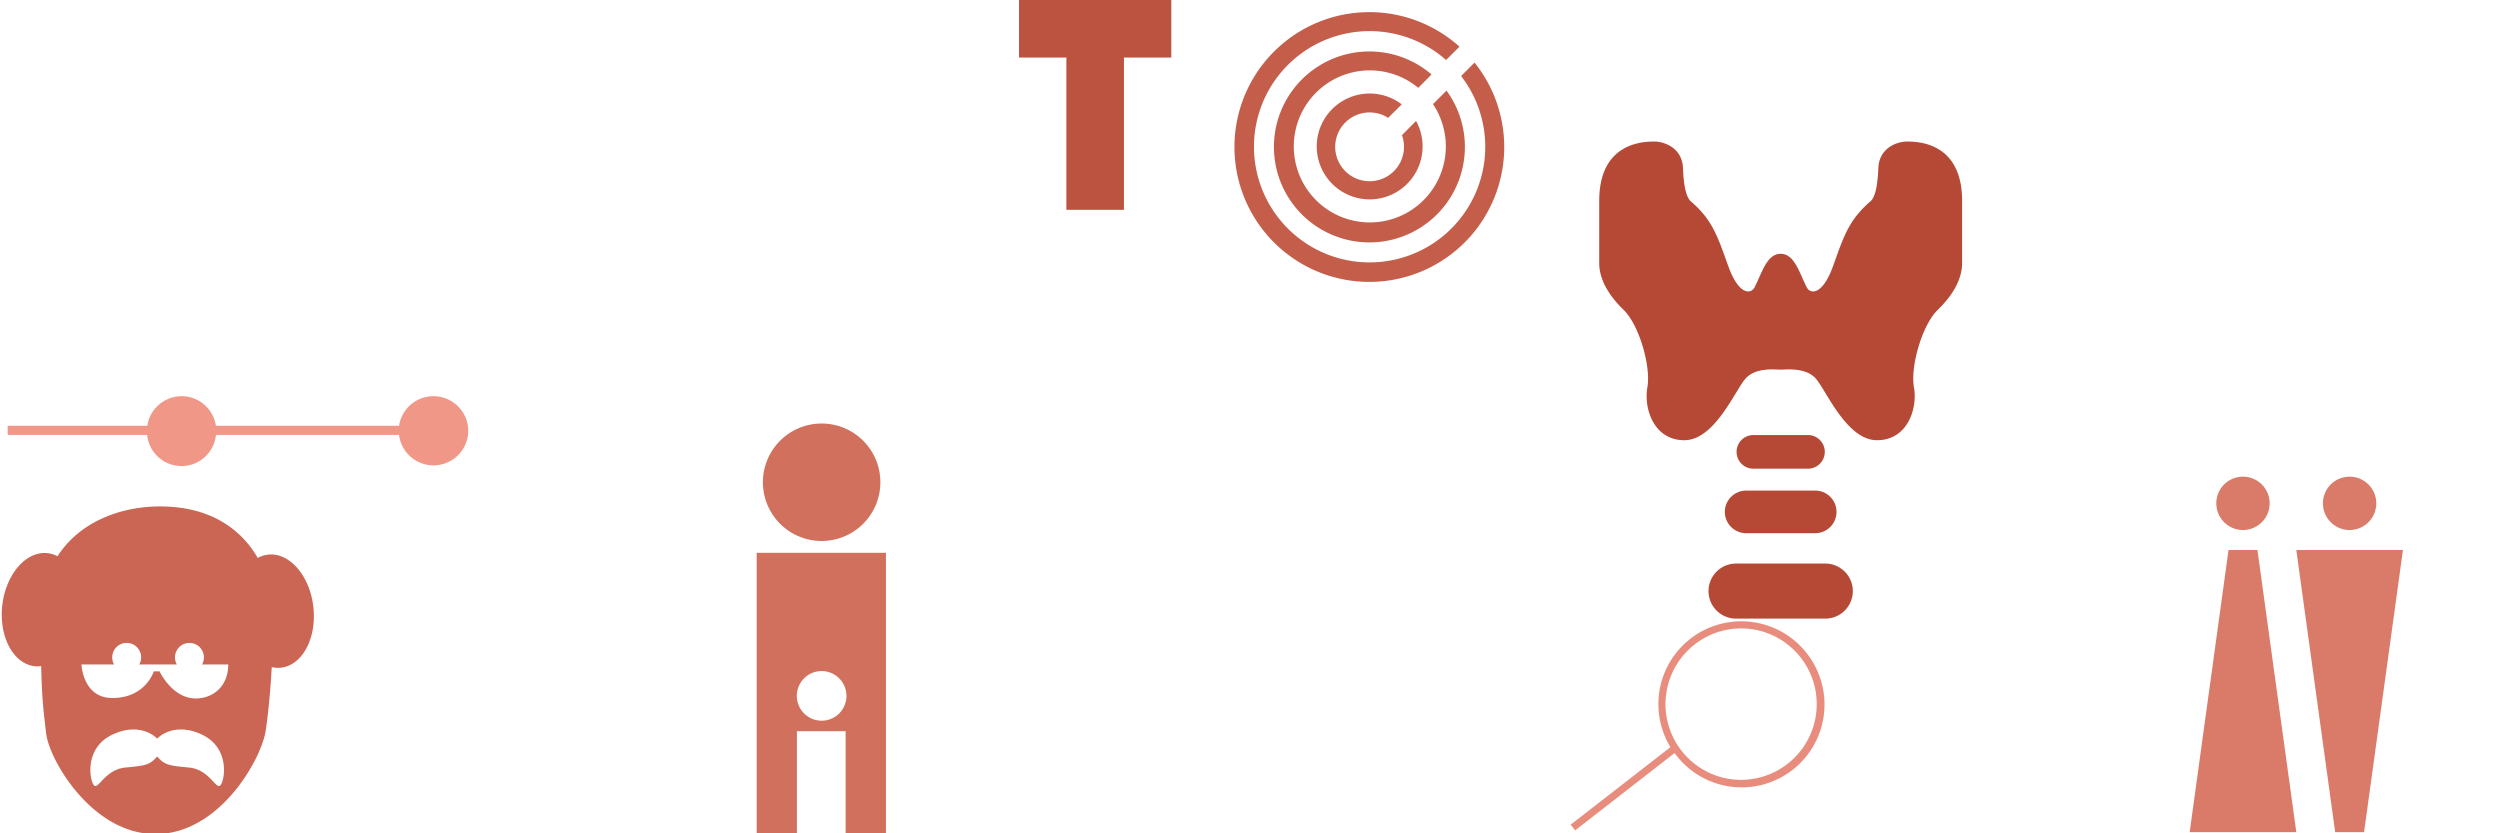
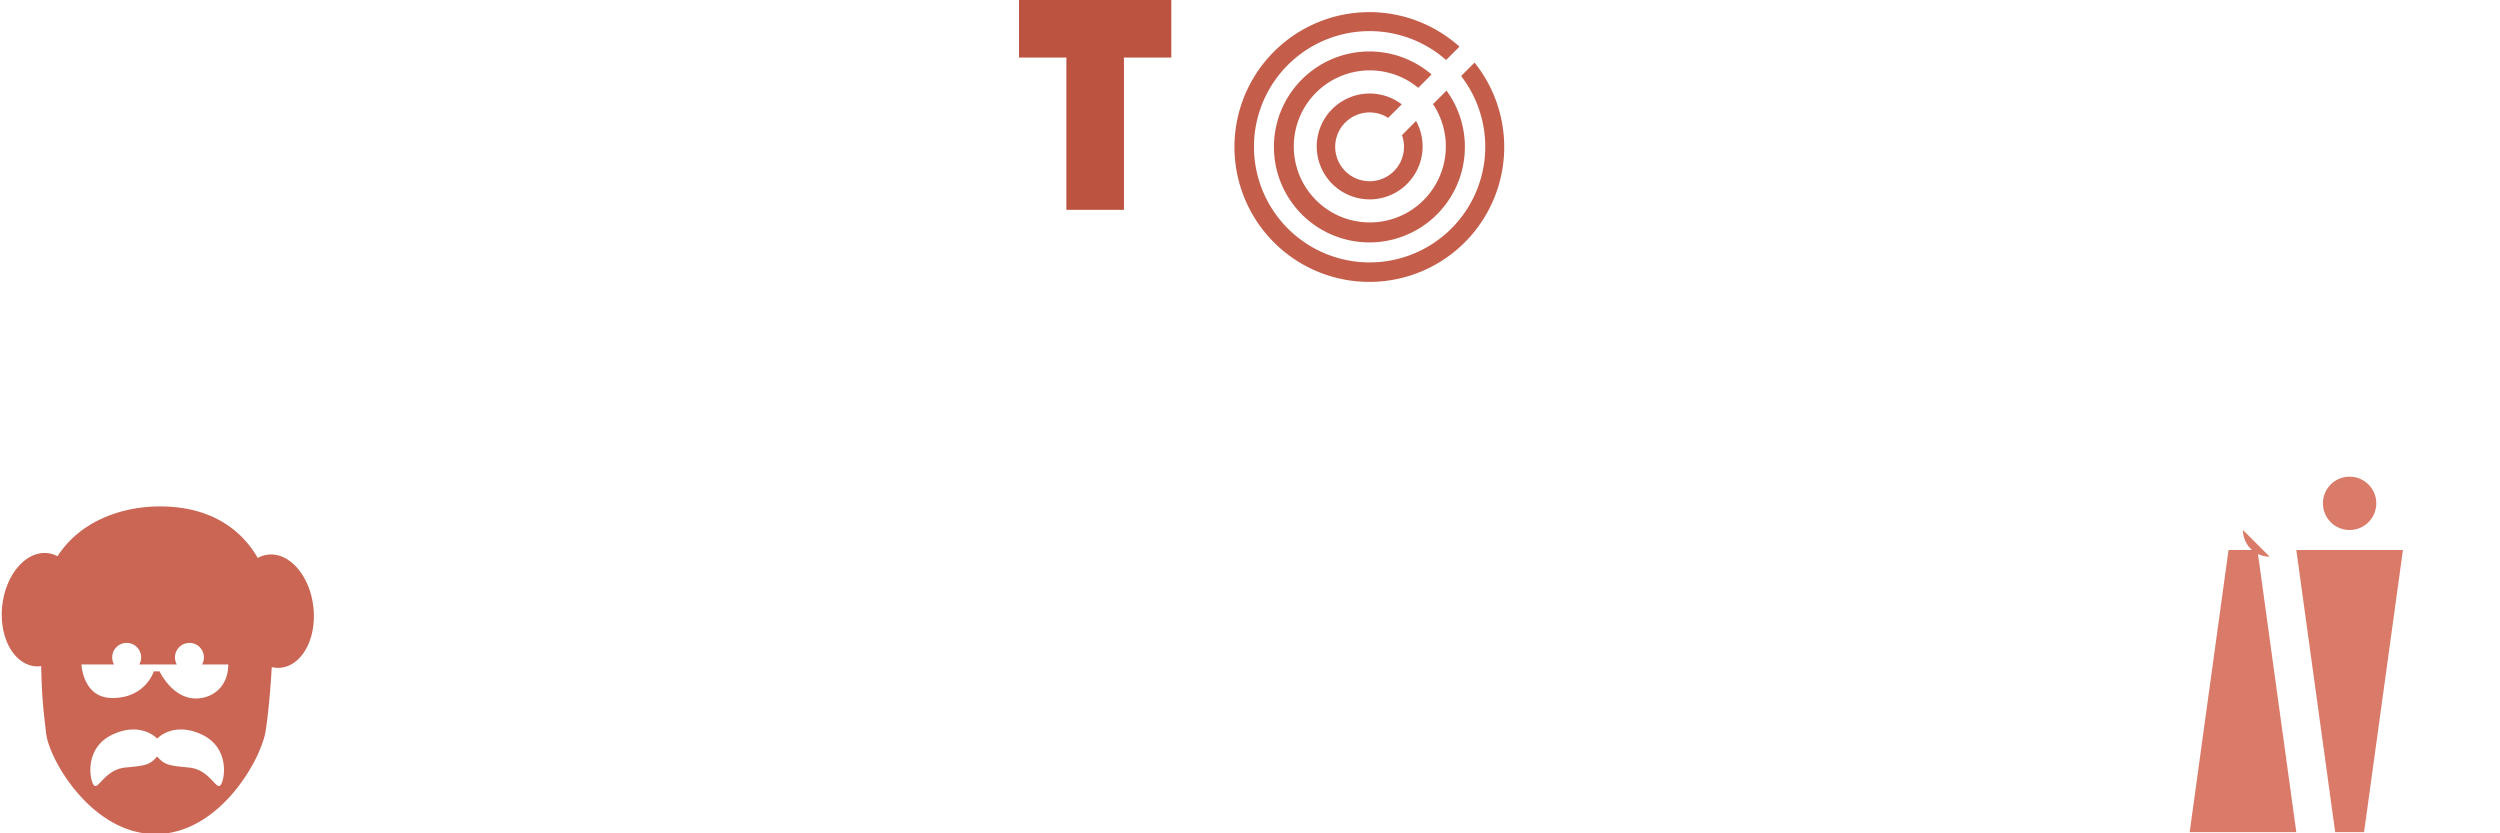
<svg xmlns="http://www.w3.org/2000/svg" viewBox="0 0 900 300" style="background-color: rgba(254, 171, 155, 0.3)" width="225" height="75">
  <g transform="translate(364.667,0) scale(1.5)">
    <path d="M38,0v13.813h-11.366v36.545h-13.813v-36.545h-11.366v-13.813z" style="fill: rgb(188, 83, 64);" />
  </g>
  <g transform="translate(443.296,0.866) scale(1.3)">
    <path d="M66,65a37.353,37.353,0,1,1,-2.841,-52.749l-3.7,3.7a32.025,32.025,0,1,0,4.159,4.436l3.721,-3.718a37.354,37.354,0,0,1,-1.339,48.331zm1.338,-48.332h0l0,-0.006zm-32.291,14.362a9.528,9.528,0,0,1,8.368,0.943l3.763,-3.743a14.657,14.657,0,1,0,3.961,4.595l-3.9,3.941a9.526,9.526,0,1,1,-12.19,-5.736zm-16.893,-8.22a26.44,26.44,0,1,0,41.421,1.62l-3.743,3.74a21.053,21.053,0,1,1,-4.08,-4.516l3.684,-3.7a26.44,26.44,0,0,0,-37.282,2.856z" style="fill: rgb(196, 93, 74);" />
  </g>
  <g transform="translate(-3.7273238825157586e-88,181.8) scale(0.6)">
    <path d="M188,61c-2.181,-18.743,-14.4,-32.714,-27.28,-31.214a16.744,16.744,0,0,0,-6.075,1.984c-9.49,-16.526,-27.577,-30.919,-58.7,-30.919c-23.582,0,-48.18,9.224,-61.439,29.911a16.708,16.708,0,0,0,-5.842,-1.862c-12.886,-1.5,-25.1,12.467,-27.28,31.189s6.5,35.141,19.385,36.639a16.409,16.409,0,0,0,3.949,-0.055c0.428,21.14,1.689,28.92,2.956,40.318c1.74,15.66,27.4,60.452,65.677,60.452s63.49,-44.792,66.1,-62.193c1.406,-9.353,2.8,-23.367,3.6,-37.972a16.68,16.68,0,0,0,5.572,0.337c12.873,-1.498,21.555,-17.903,19.377,-36.615zm-55.744,107.15c-2.658,2.955,-6.5,-9.46,-18.916,-10.633c-12.246,-1.166,-14.436,-1.491,-19.032,-6.607c-4.6,5.116,-6.787,5.441,-19.029,6.607c-12.418,1.182,-16.258,13.6,-18.919,10.633s-5.912,-22.48,11.239,-30.449s26.6,2.367,26.6,2.367c0.085,0.229,0.144,0.23,0.225,0c0,0,9.463,-10.346,26.606,-2.367s13.89,27.496,11.226,30.449zm-14.766,-52.072c-14.233,0,-21.76,-16.291,-21.76,-16.291h-3.421s-5.146,16.419,-25.472,16c-17.176,-0.362,-17.966,-20.107,-17.966,-20.107h19.567a8.682,8.682,0,1,1,15.131,0h22.531a8.679,8.679,0,1,1,15.132,0h15.717c0,13.217,-9.241,20.398,-19.459,20.398z" style="fill: rgb(203, 102, 84);" />
  </g>
  <g transform="translate(272.403,150) scale(1)">
-     <path d="M0,49v103.02h14.494v-38.794h17.53v38.794h14.511v-103.02zm23.386,60.451a8.934,8.934,0,1,1,8.934,-8.934a8.934,8.934,0,0,1,-8.934,8.937zm-21.141,-85.842a21.143,21.143,0,1,1,21.143,21.143a21.143,21.143,0,0,1,-21.143,-21.14z" style="fill: rgb(210, 112, 94);" />
-   </g>
+     </g>
  <g transform="translate(788.259,171.6) scale(1.2)">
-     <path d="M64,22l-11.663,84.643h-8.665l-11.663,-84.643zm-16,-6a8,8,0,1,0,-8,-8a8,8,0,0,0,8.005,8.002zm-36.324,6l-11.658,84.643h31.991l-11.663,-84.643zm4.332,-6a8,8,0,1,0,-8,-8a8,8,0,0,0,8.005,8.002z" style="fill: rgb(218, 122, 105);" />
+     <path d="M64,22l-11.663,84.643h-8.665l-11.663,-84.643zm-16,-6a8,8,0,1,0,-8,-8a8,8,0,0,0,8.005,8.002zm-36.324,6l-11.658,84.643h31.991l-11.663,-84.643zm4.332,-6a8,8,0,0,0,8.005,8.002z" style="fill: rgb(218, 122, 105);" />
  </g>
  <g transform="translate(575.461,51.3) scale(0.7)">
-     <path d="M187,30v31.984c0,7.935,-4.328,16.11,-12.5,24.045s-14.186,29.334,-12.263,39.913s-3.125,27.17,-19,27.17s-26.448,-26.448,-31.738,-31.979s-14.713,-4.328,-17.816,-4.328s-12.526,-1.2,-17.816,4.328s-15.869,31.979,-31.738,31.979s-20.919,-16.59,-19,-27.17s-4.087,-31.979,-12.262,-39.913s-12.5,-16.11,-12.5,-24.045v-31.984c0,-30.483,23.4,-30.483,28.416,-30.483s14.256,3.212,14.658,13.654s2.008,15.26,4.016,17.067c11.244,9.638,13.854,18.272,19.276,33.331s11.646,14.457,13.5,10.985c3.85,-7.52,6.3,-17.3,13.445,-17.3s9.595,9.776,13.445,17.3c1.858,3.472,8.083,4.075,13.5,-10.985s8.032,-23.693,19.276,-33.331c2.008,-1.807,3.615,-6.626,4.016,-17.067s9.638,-13.654,14.658,-13.654s28.427,0,28.427,30.483zm-79.283,137.756a8.653,8.653,0,1,0,0,-17.306h-28.06a8.653,8.653,0,0,0,0,17.306zm-42.752,22.218a10.988,10.988,0,0,0,10.955,10.955h35.53a10.955,10.955,0,0,0,0,-21.91h-35.53a10.987,10.987,0,0,0,-10.955,10.955zm51.676,26.574h-45.912a14.156,14.156,0,0,0,0,28.312h45.912a14.156,14.156,0,0,0,0,-28.312z" style="fill: rgb(181, 73, 54);" />
-   </g>
+     </g>
  <g transform="translate(563.682,223.5) scale(1.5)">
-     <path d="M58,8a19.882,19.882,0,0,0,-13.143,-7.7h-0.033a19.881,19.881,0,0,0,-19.708,30.021l-23.95,18.6l1.076,1.367l23.864,-18.546c0.064,0.075,0.118,0.161,0.183,0.247a19.881,19.881,0,1,0,31.711,-23.987zm-18.378,30a18.175,18.175,0,0,1,2.447,-36.179a20.023,20.023,0,0,1,2.519,0.172a18.174,18.174,0,0,1,-4.966,36.007z" style="fill: rgb(232, 141, 125);" />
-   </g>
+     </g>
  <g transform="translate(0.5,140.866) scale(1.5)">
-     <path d="M112,8.56a8.338,8.338,0,0,1,-16.566,1.906h-43.934a8.3,8.3,0,0,1,-16.518,0h-33.472v-2.182h33.512a8.318,8.318,0,0,1,16.458,0h43.954a8.359,8.359,0,0,1,16.566,0.278z" style="fill: rgb(240, 151, 135);" />
-   </g>
+     </g>
</svg>